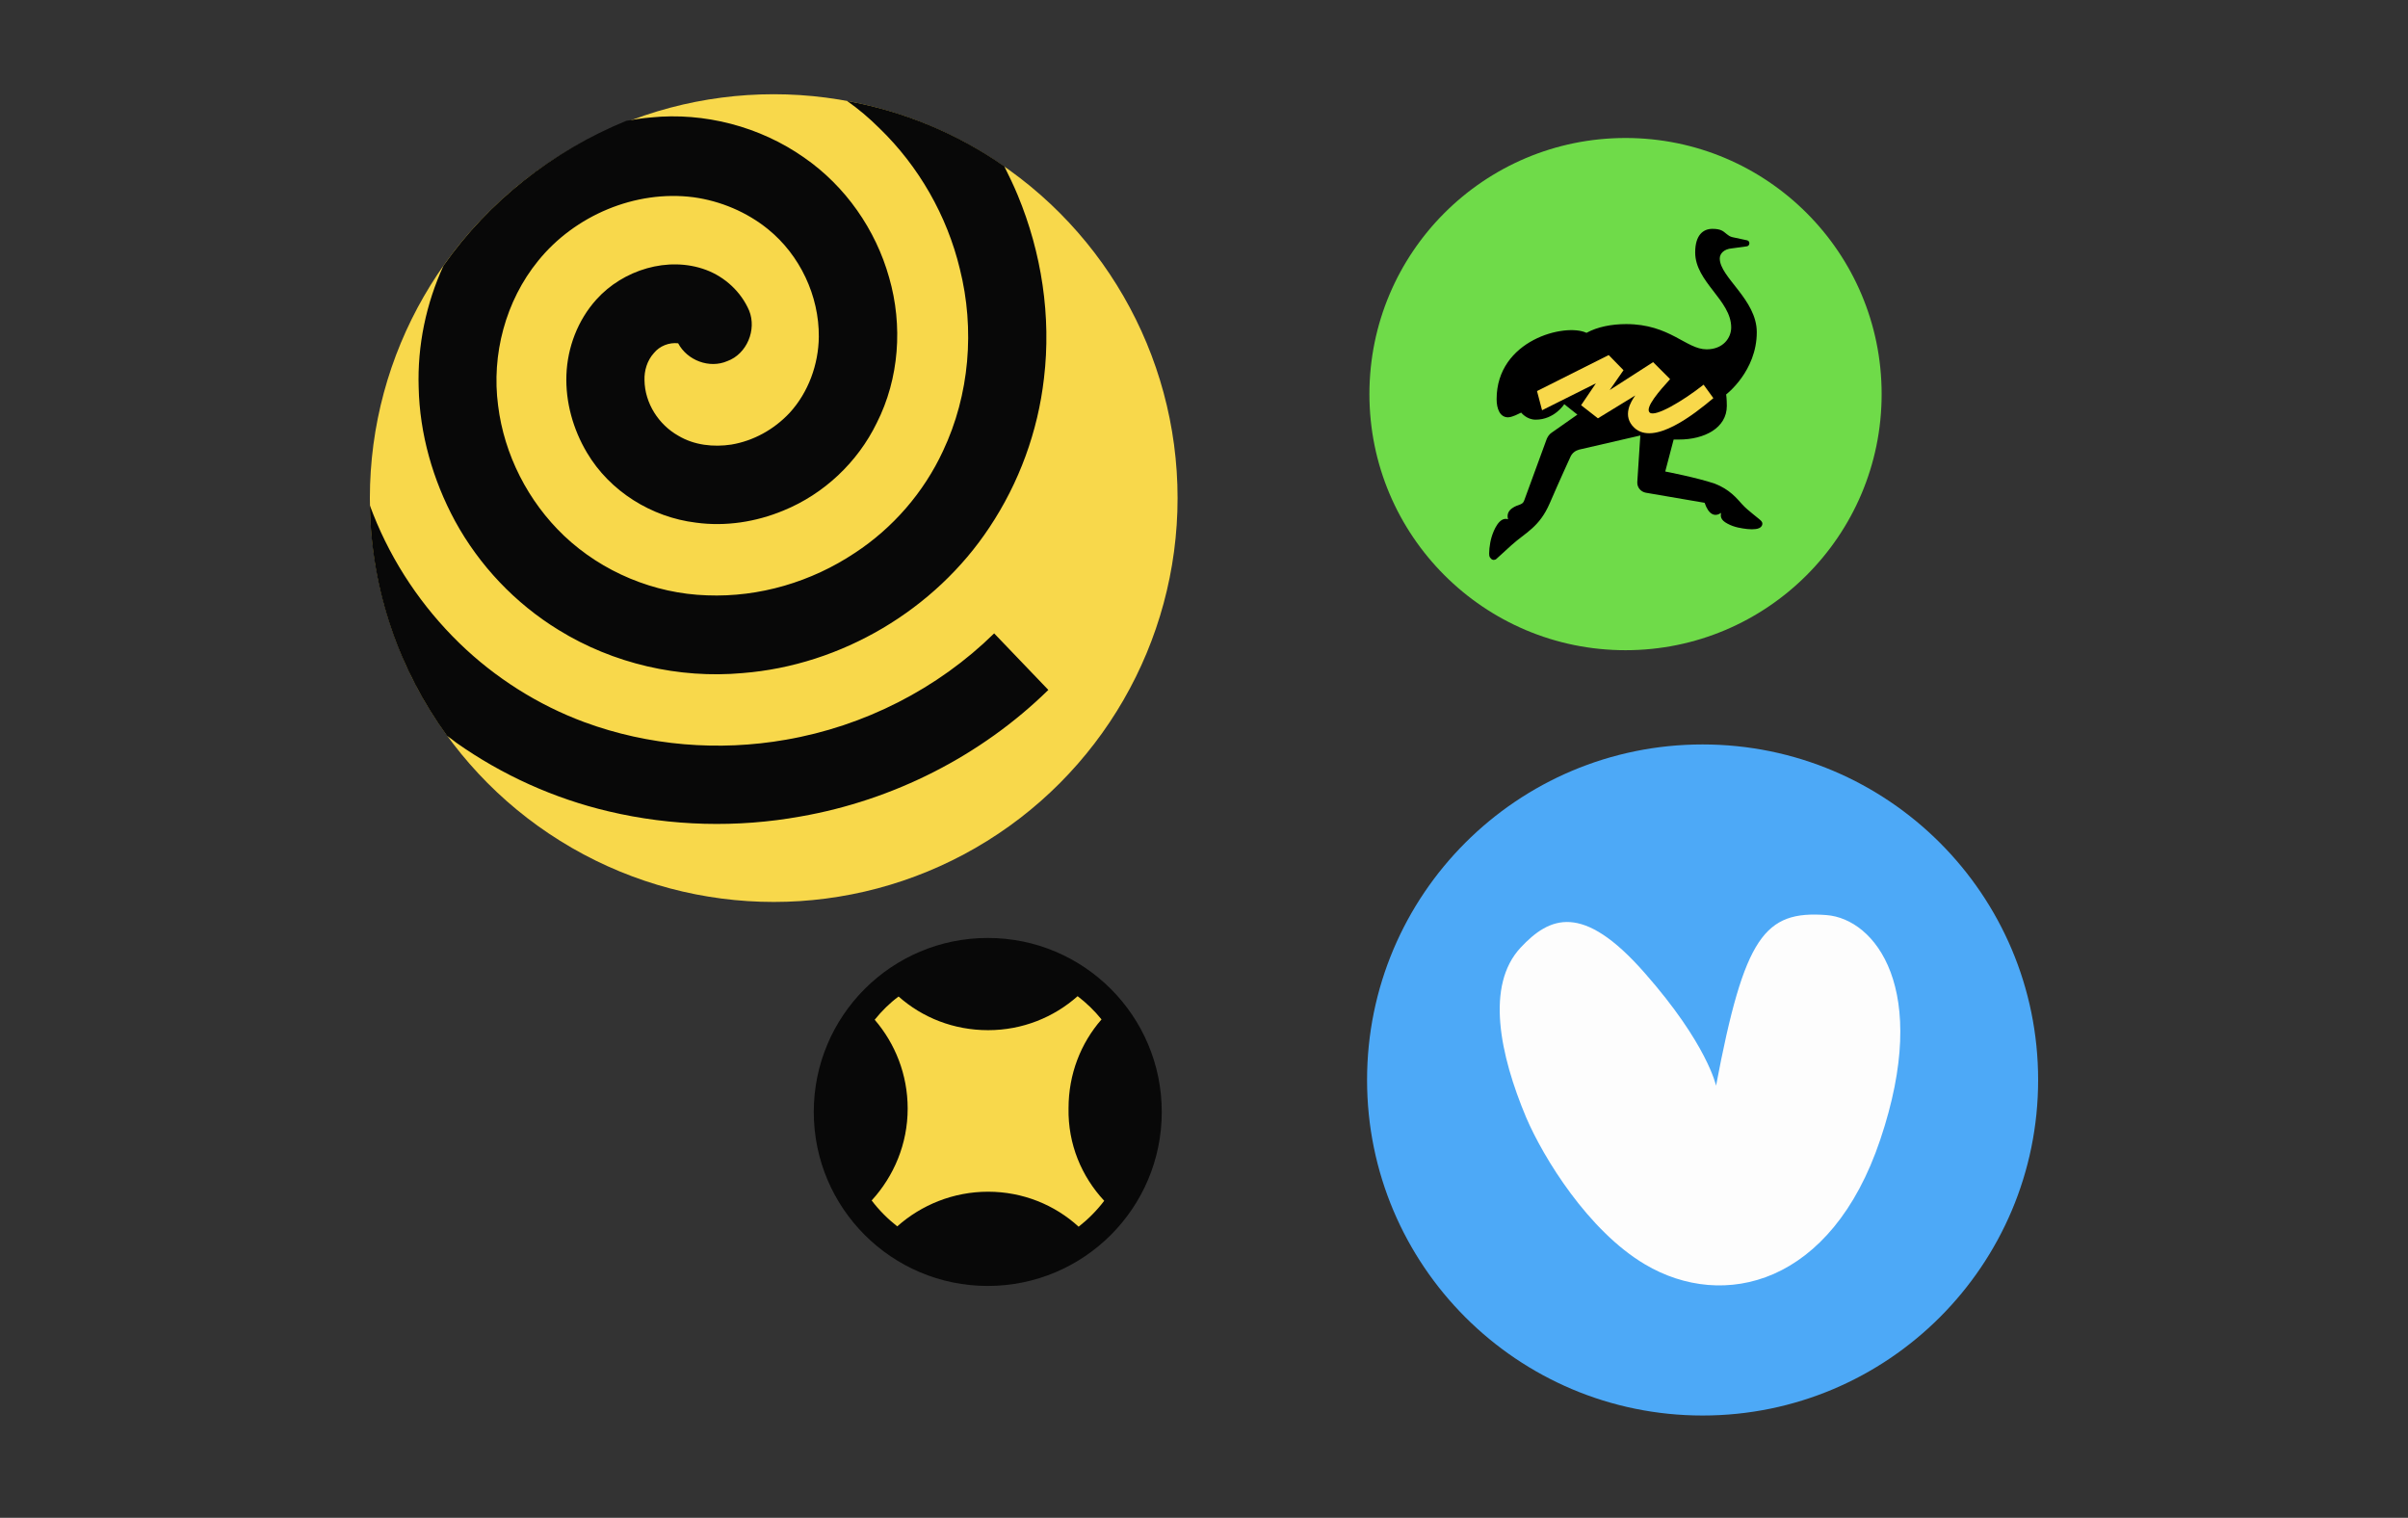
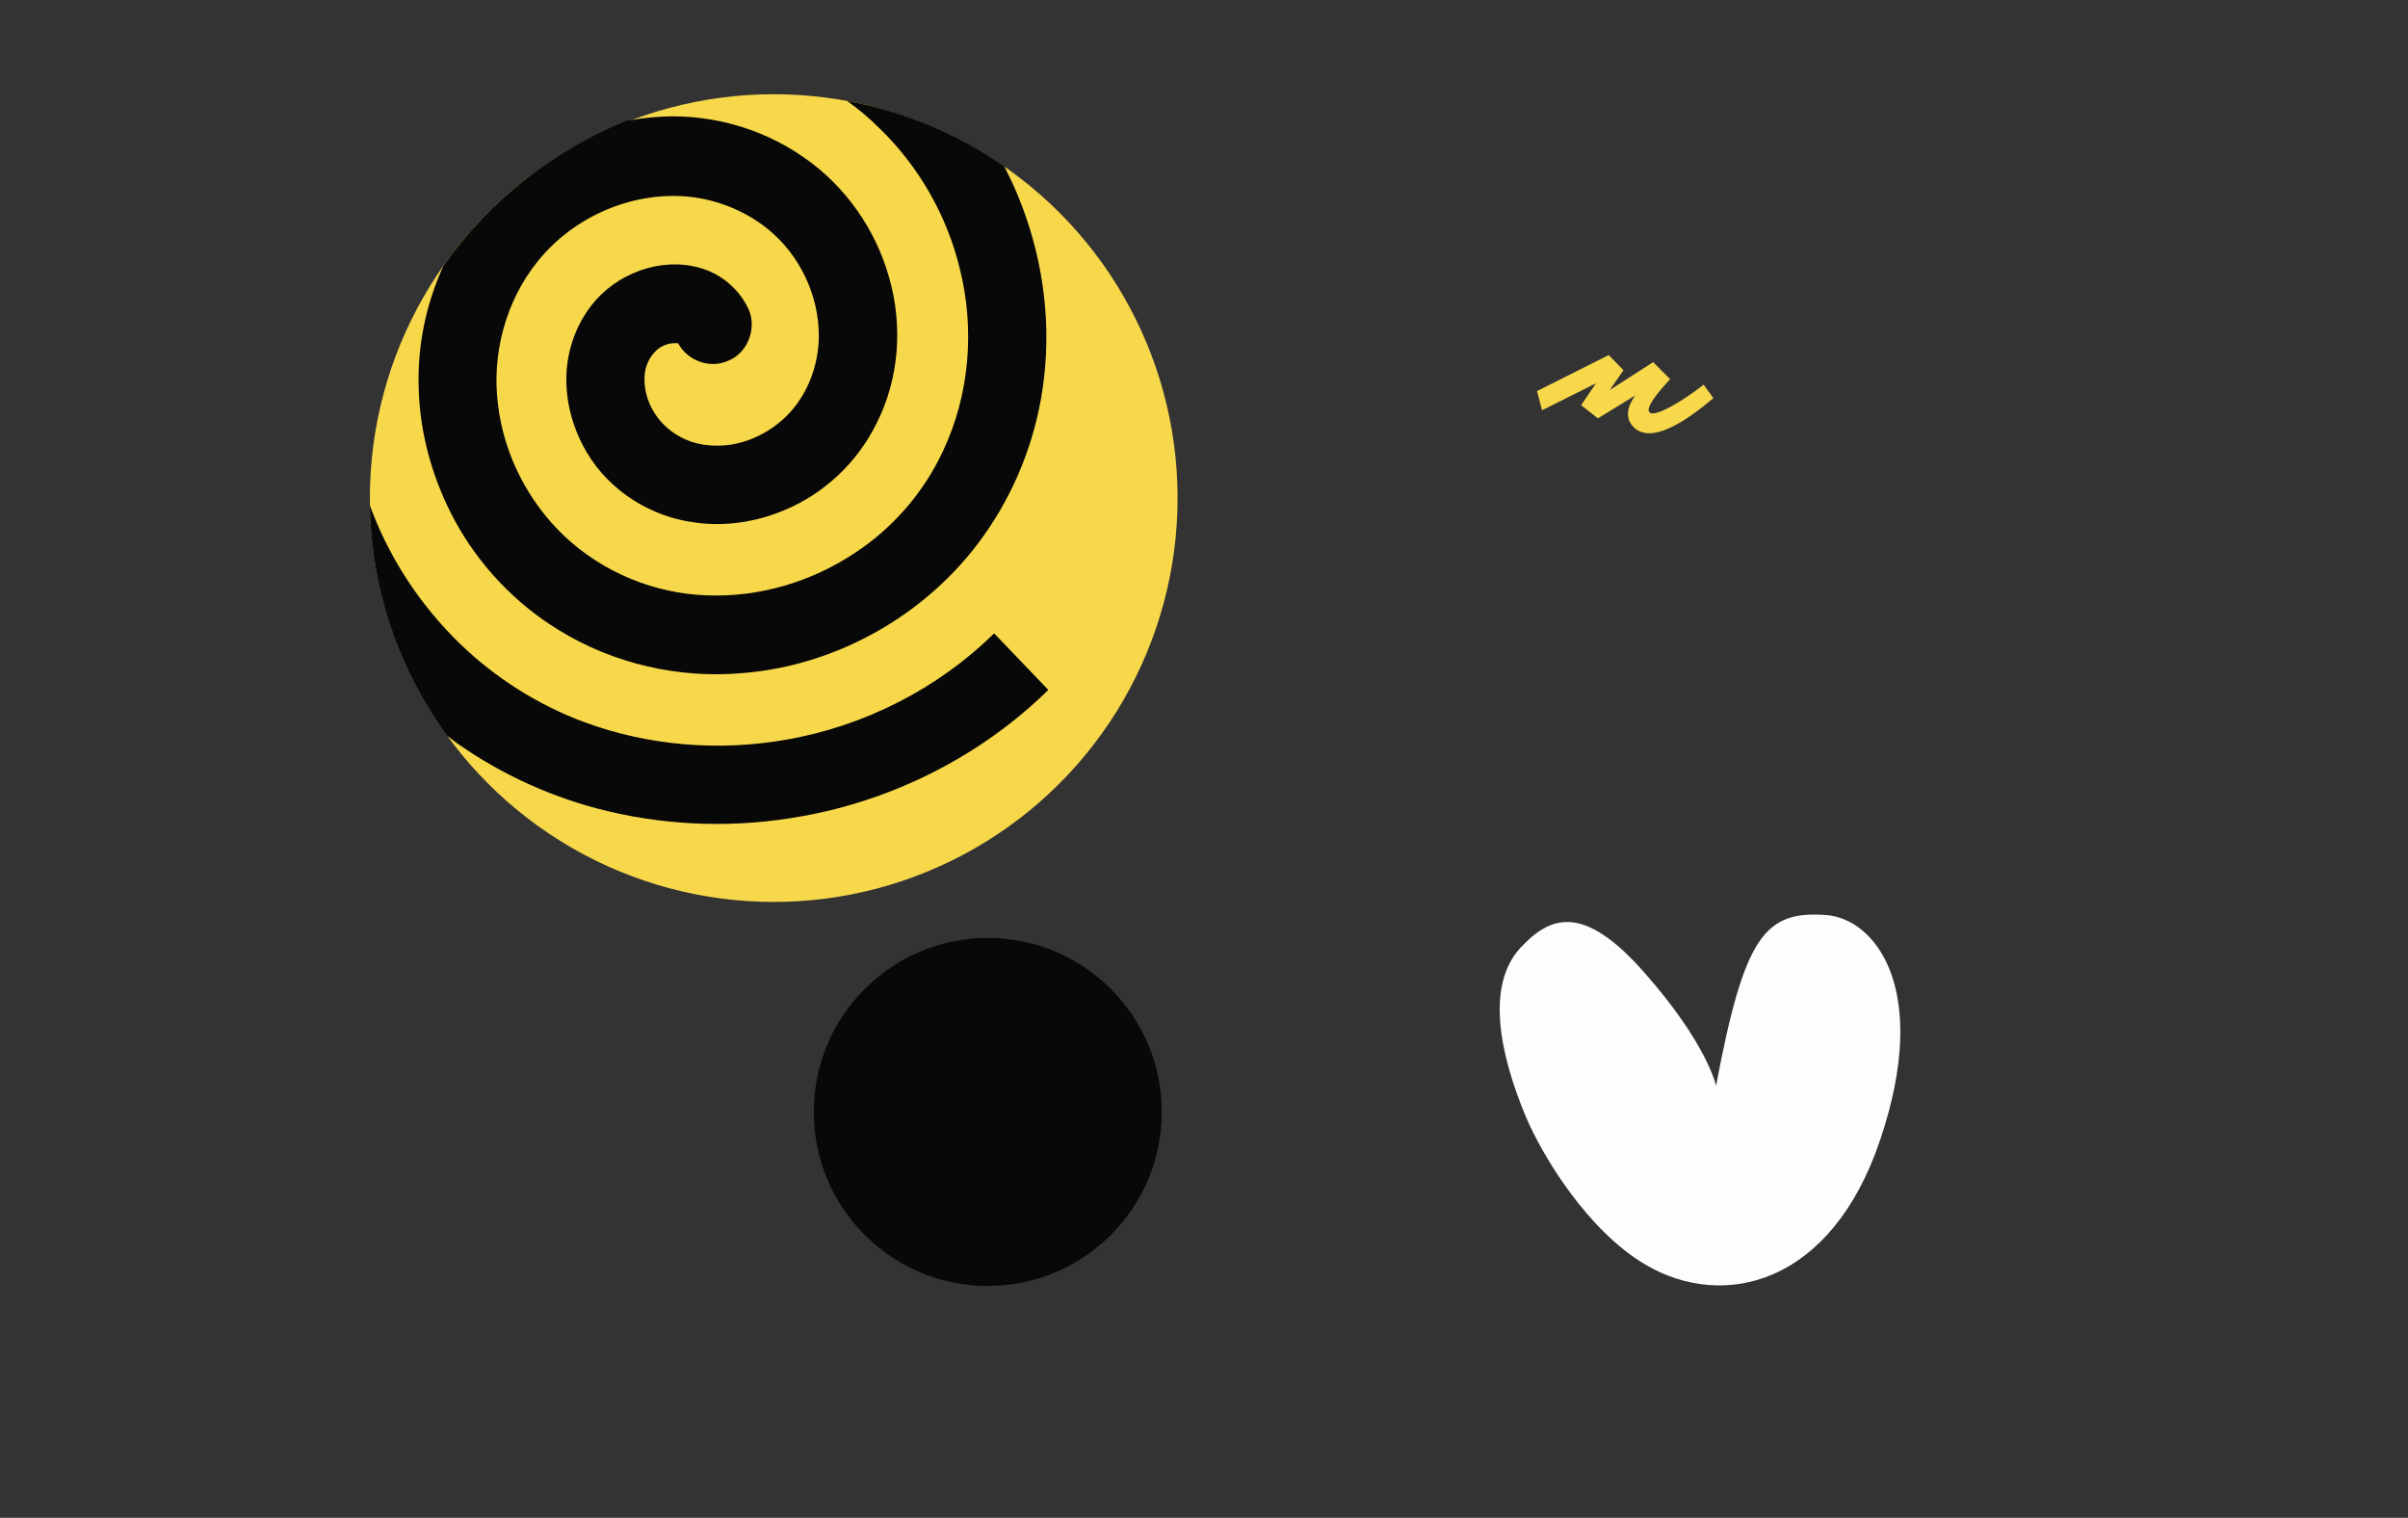
<svg xmlns="http://www.w3.org/2000/svg" version="1.1" id="Слой_1" x="0px" y="0px" viewBox="0 0 715.5 451" style="enable-background:new 0 0 715.5 451;" xml:space="preserve">
  <rect x="0" y="0" width="715.5" height="451" fill="#333333" stroke="none" />
  <style type="text/css">
	.st0{fill-rule:evenodd;clip-rule:evenodd;fill:none;}
	.st1{fill-rule:evenodd;clip-rule:evenodd;fill:#080808;}
	.st2{fill-rule:evenodd;clip-rule:evenodd;fill:#F8D84B;}
	.st3{fill-rule:evenodd;clip-rule:evenodd;fill:#4DA9F7;}
	.st4{fill-rule:evenodd;clip-rule:evenodd;fill:#FDFDFD;}
	.st5{fill-rule:evenodd;clip-rule:evenodd;fill:#6FDB49;}
	.st6{fill-rule:evenodd;clip-rule:evenodd;}
</style>
  <rect class="st0" width="715.5" height="451" />
  <g>
    <g>
      <circle class="st1" cx="293.5" cy="330.4" r="51.7" />
-       <path class="st2" d="M328.1,356.8c-2.2,2.9-4.8,5.5-7.6,7.7c-7.1-6.5-16.6-10.4-26.9-10.4c-10.3,0-19.8,3.9-27,10.3    c-2.8-2.2-5.4-4.8-7.6-7.7c6.6-7.2,10.7-16.8,10.7-27.3c0-10.1-3.7-19.3-9.8-26.4c2.1-2.6,4.4-4.9,7.1-6.9    c7.1,6.3,16.4,10,26.6,10c10.2,0,19.5-3.8,26.6-10.1c2.6,2,5,4.3,7.1,6.9c-6.2,7.1-9.8,16.3-9.8,26.4    C317.3,340,321.4,349.6,328.1,356.8z" />
    </g>
    <g>
-       <circle class="st3" cx="505.9" cy="320.9" r="99.7" />
      <path class="st4" d="M509.9,322.6c8.4-44.4,14.4-52.1,32.8-50.7c14.4,1.1,31.1,21.9,16,66.7c-14.5,43.2-46.6,50.9-69.9,37.1    c-16.9-10-30.2-31.7-35.3-43.6c-7.9-18.8-12.1-39.3-1.7-50.5c8.6-9.2,18.4-13.6,36.9,7.5C507.3,310.2,509.9,322.6,509.9,322.6z" />
    </g>
    <g>
      <circle class="st2" cx="229.9" cy="148" r="120" />
      <path class="st1" d="M132.8,218.6c-14-19.3-22.5-42.9-22.9-68.4c0.3,0.9,0.7,1.7,1,2.6c5.7,14.4,14.5,27.5,25.6,38.3    c10.6,10.3,23.4,18.4,37.2,23.5c19,7,39.9,8.7,59.8,5.2c23.2-4,45.1-15.1,61.9-31.6c5.4,5.6,10.7,11.2,16.1,16.8    c-20,19.6-46.1,32.8-73.6,37.6c-18.8,3.4-38.4,2.9-57-1.5c-16.2-3.8-31.7-10.8-45.3-20.4C134.7,220,133.8,219.3,132.8,218.6    L132.8,218.6z M131.8,78.9c-5.2,11.3-7.8,23.8-7.4,36.2c0.3,13.8,4.2,27.5,10.8,39.7c7.2,13.2,17.9,24.5,30.8,32.4    c16.2,10,35.7,14.5,54.6,12.8c29.4-2.3,57.2-18.8,73.4-43.3c8.8-13.2,14.4-28.5,16.2-44.3c2.2-18.4-0.7-37.3-7.8-54.4    c-1.2-2.9-2.6-5.8-4-8.6c-13.8-9.6-29.6-16.3-46.7-19.4c3.4,2.4,6.6,5.1,9.6,8.1c11.7,11.3,20.1,26,23.9,41.8    c4.5,17.9,2.9,37.4-5,54.1c-5.7,12.3-14.9,22.9-26.2,30.3c-12.9,8.6-28.4,13.2-43.9,12.6c-15.7-0.5-31.1-6.9-42.5-17.7    c-10.7-10.2-17.8-24.1-19.6-38.7c-2-15.1,2.2-31.1,11.9-43C170.8,64,188.8,56.4,206,58.6c8.1,1.1,15.9,4.4,22.2,9.5    c9.5,7.7,15.2,19.8,15.1,32c-0.1,8.2-3.1,16.5-8.7,22.6c-4.6,4.9-10.7,8.3-17.3,9.4c-5.3,0.8-11,0.2-15.7-2.6    c-5.9-3.3-10-9.7-10.1-16.5c-0.1-2.9,0.8-5.9,2.8-8.1c1.7-2.1,4.5-3.2,7.2-2.9c2.7,5.1,9.3,7.6,14.6,5.3c5.8-2.1,8.8-9.3,6.5-15    c-2.4-5.6-7.2-10-12.8-12.1c-11.3-4.2-24.7,0-32.6,8.8c-5.5,6.1-8.6,14.2-8.9,22.4c-0.3,8.1,2,16.2,6.1,23.1    c6.8,11.5,19.2,19.2,32.4,20.8c8.8,1.2,17.8-0.2,26-3.6c12-4.9,22-14.3,27.7-26c6.7-13.2,7.8-29,3.7-43.2    c-4-14.3-13-27.2-25.3-35.7c-13.1-9.2-29.6-13.5-45.5-11.9c-2.5,0.2-4.9,0.6-7.3,1C164.1,44.9,145.2,59.8,131.8,78.9z" />
    </g>
-     <circle class="st5" cx="483" cy="117.1" r="76.1" />
    <g>
-       <path class="st6" d="M523.4,154.9c-0.4-0.6-4-3.1-5.7-5c-1.7-1.9-3.8-4.5-8.2-6.2c-5.3-1.8-14.7-3.6-14.7-3.6l2.5-9.5h1.6    c7.5,0,14.2-3.4,14.2-10c0-2.1-0.2-3.4-0.2-3.4s9.1-6.9,9.1-18.5c0-9.7-11-16.3-11-21.9c0-1.4,1.2-2.8,3.6-3l4.4-0.6    c1-0.1,1.1-1.6,0.1-1.8l-4.2-0.9c-0.5-0.1-1-0.3-1.5-0.7l-0.4-0.3c-1-0.8-1.6-1.5-4.2-1.5c-2.6,0-5.1,1.7-5.1,7    c0,8.8,10.7,14.2,10.7,22.3c0,3.1-2.4,6.5-7.3,6.5c-6.1,0-10.9-7.5-23.9-7.5c-4.3,0-8.5,0.8-11.8,2.6c-6.3-3-26.7,2.1-26.7,19.7    c0,2.9,1,5.4,3.4,5.4c0.9,0,1.8-0.5,2.2-0.6c0.4-0.2,1.7-0.8,1.7-0.8s1.6,2.1,4.3,2.1c5.6,0,8.5-4.6,8.5-4.6l3.9,3.1l-7.7,5.4    c-0.6,0.4-1.1,1.1-1.4,1.8l-6.7,18.3c-0.3,0.8-0.6,0.9-1.2,1.2c-0.8,0.3-4.5,1.3-3.6,4.4c-2.6-0.9-4.3,3.3-4.9,5.3    c-0.6,2-0.9,5-0.6,5.8c0,0,0.6,1.3,1.6,0.9c0.1,0,0.3-0.1,0.4-0.2c1.5-1.3,1.8-1.7,4.5-4.1c4.2-3.8,8.3-5.3,11.4-12.5    c2.8-6.5,6.2-13.9,6.2-13.9c0.5-1,1.4-1.7,2.5-2l18.2-4.2l-0.9,13.8c-0.1,1.6,1,2.9,2.5,3.2l17.5,3c1.2,3.5,3,4.3,4.9,3    c-0.2,1-0.2,2.1,1.9,3.2c2,1.1,4.2,1.4,5.9,1.6c1,0.1,1.8,0.1,2.5,0c0.8-0.1,1.6-0.4,1.9-1.2C523.7,155.6,523.7,155.3,523.4,154.9    z" />
      <path class="st2" d="M478,105.5l-21.3,10.7l1.5,5.7l16-8l-4.4,6.5l5,3.9l11.1-6.8c-1.3,1.8-4,6.1-0.3,9.6    c5.8,5.4,17.7-3.9,23.5-8.8l-2.9-4c-6.2,4.9-14.4,9.7-16,8.3c-1.6-1.4,3-6.6,6-9.9l0-0.1l-5-5l-12.9,8.3l4.1-5.9L478,105.5z" />
    </g>
  </g>
</svg>